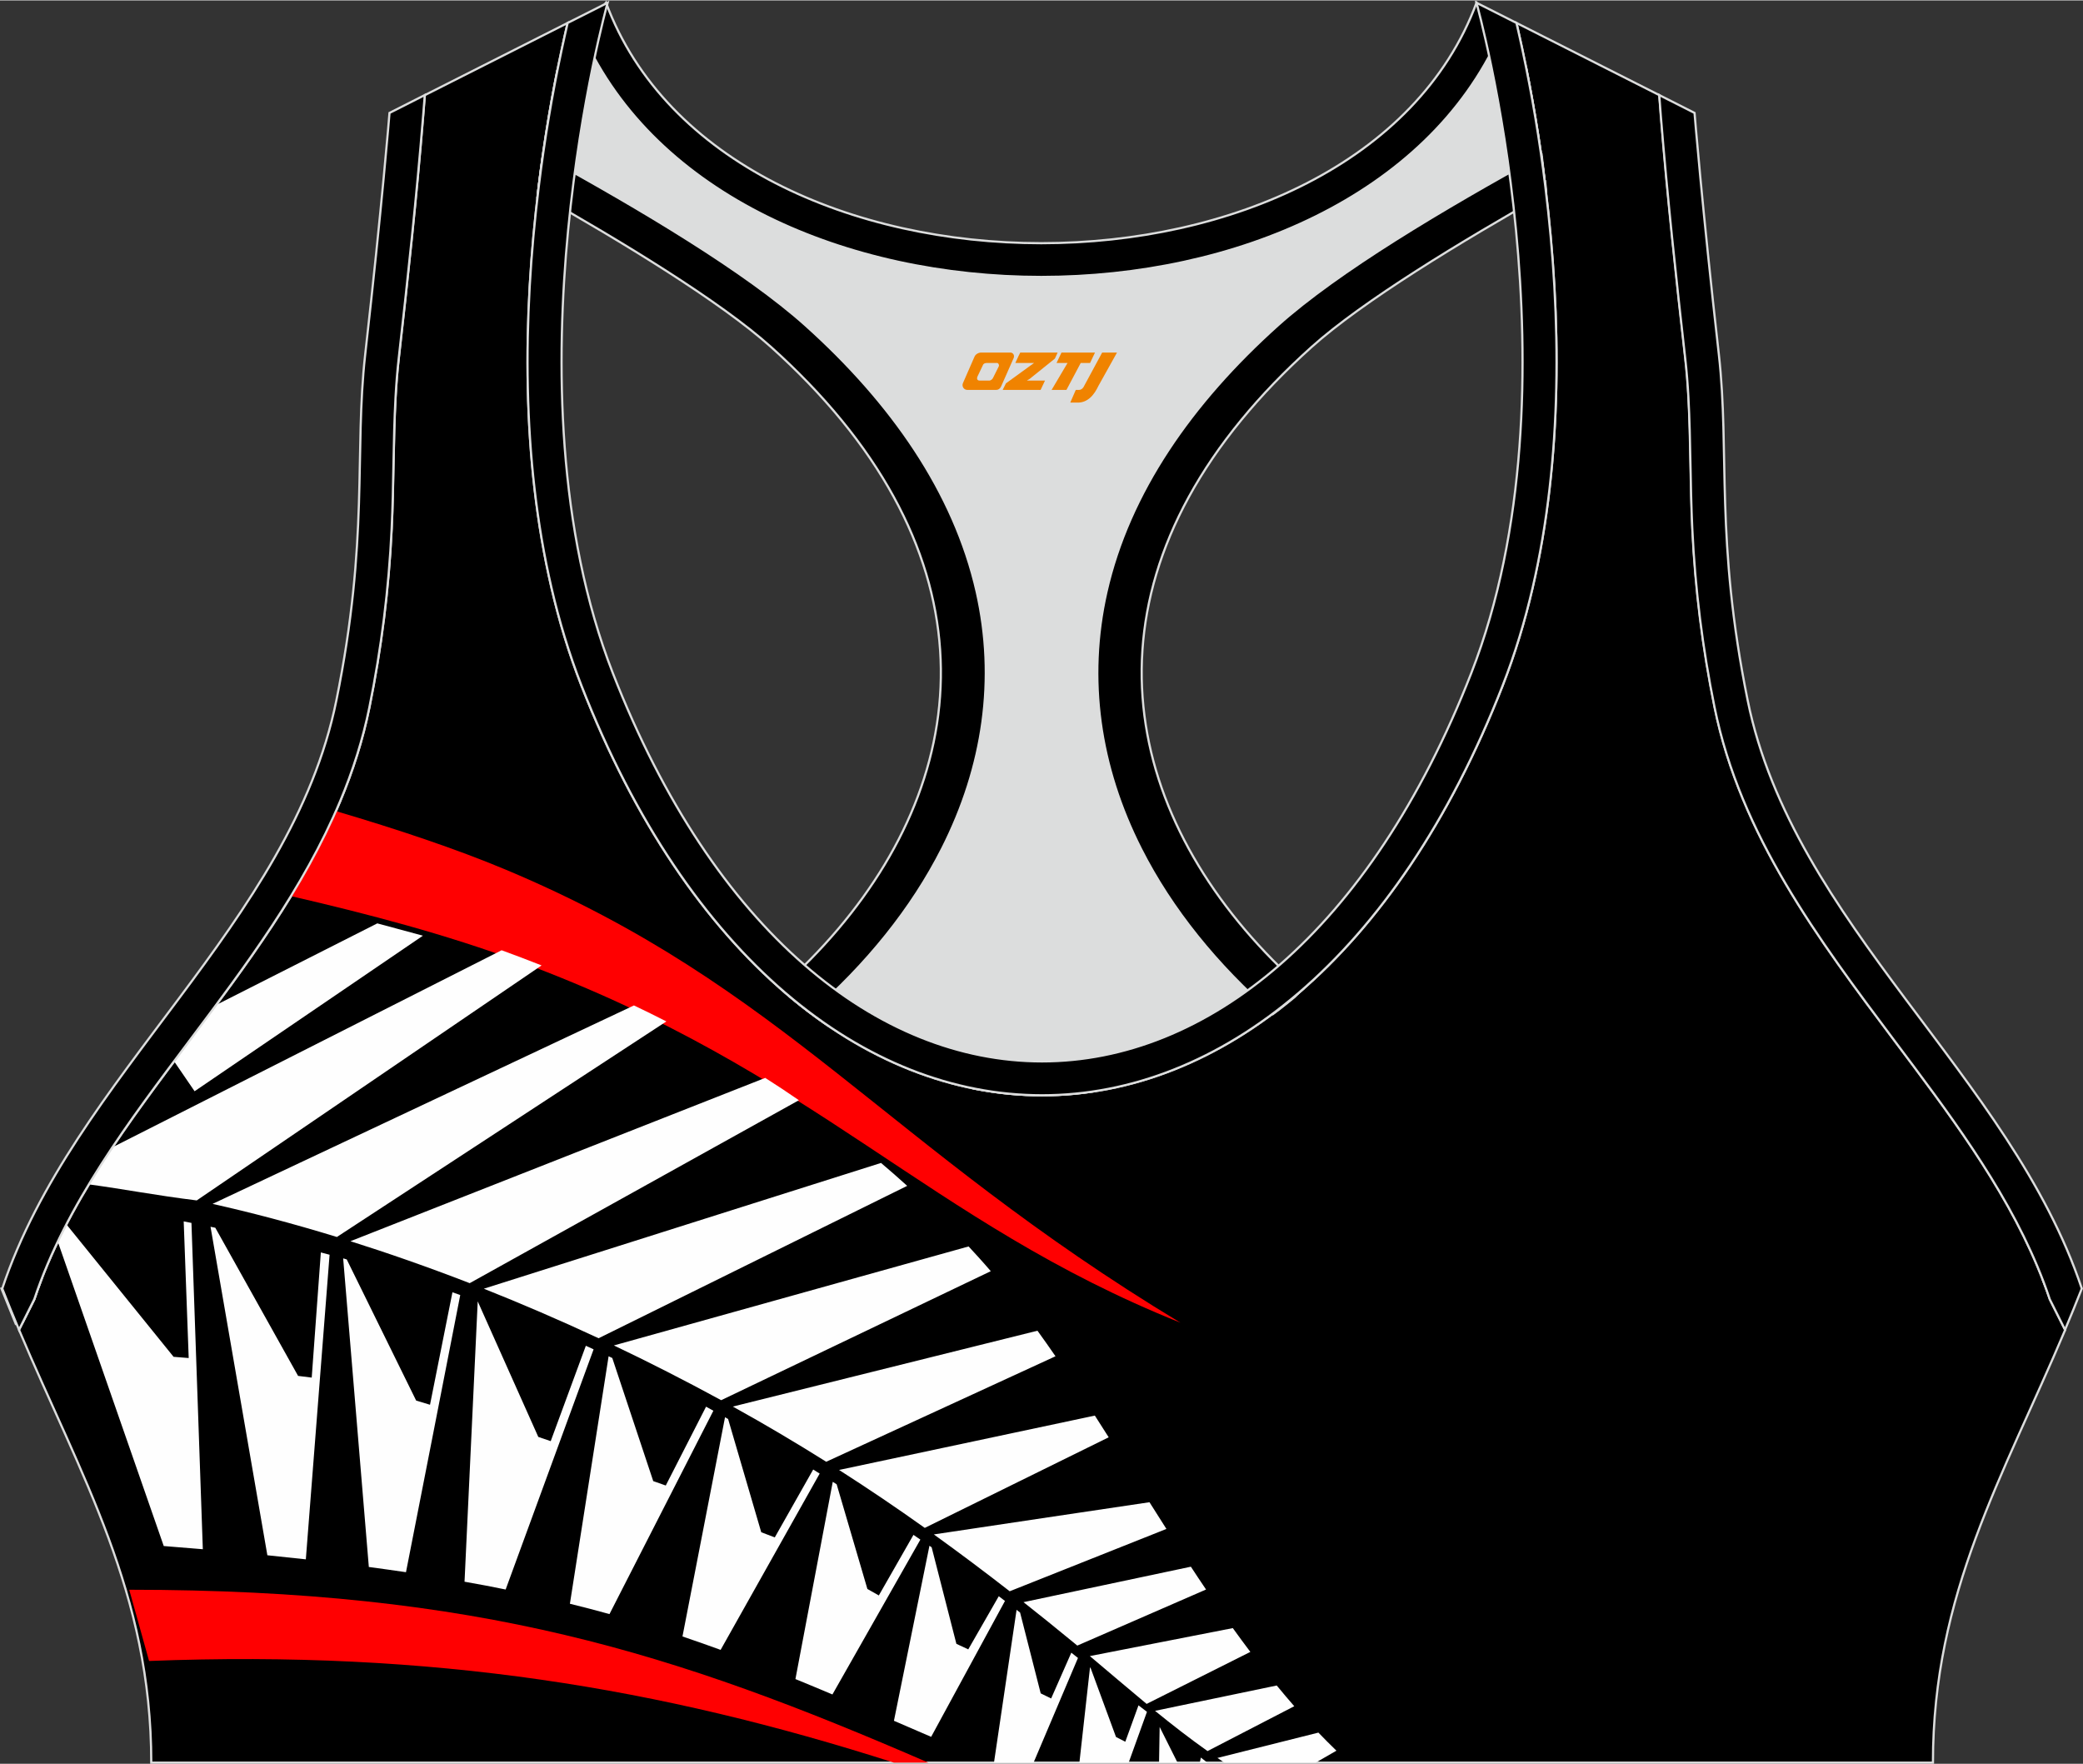
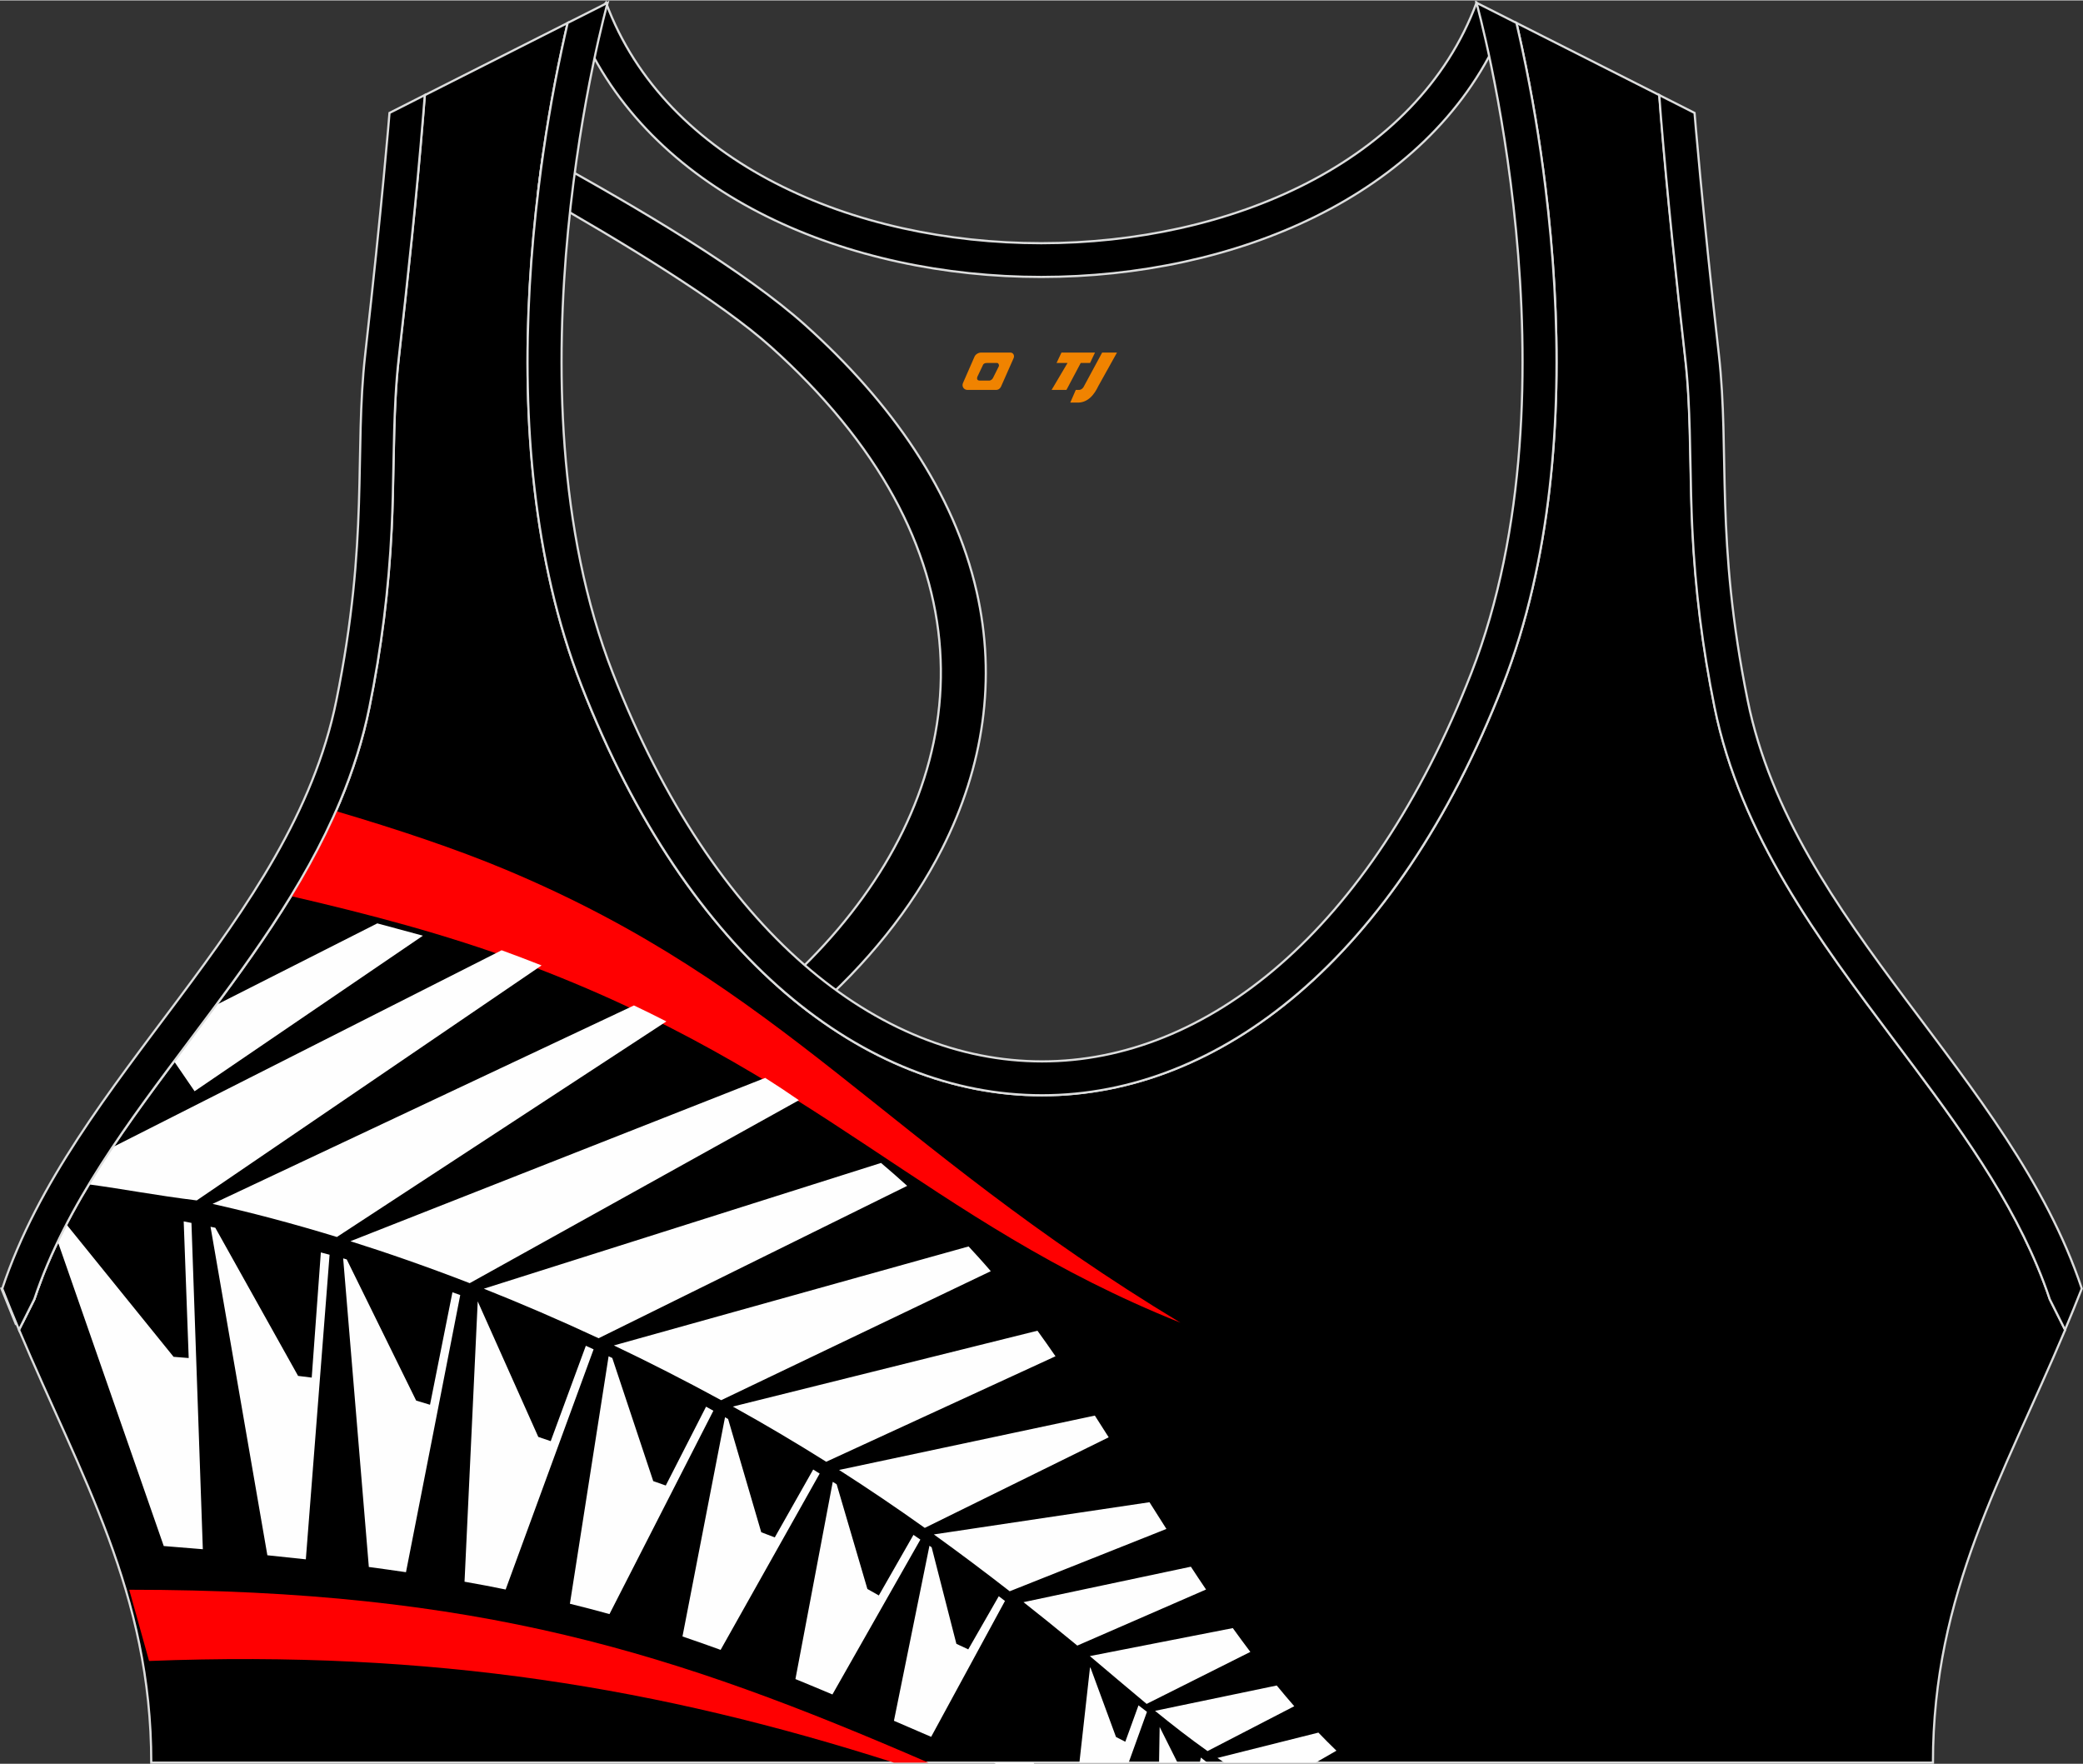
<svg xmlns="http://www.w3.org/2000/svg" version="1.1" id="图层_1" x="0px" y="0px" width="378.8px" height="320.8px" viewBox="0 0 378.95 320.78" enable-background="new 0 0 378.95 320.78" xml:space="preserve">
  <rect x="0" y="0" width="378.95" height="320.78" fill="#333333" stroke="none" />
  <g>
    <path fill-rule="evenodd" clip-rule="evenodd" stroke="#DCDDDD" stroke-width="0.4" stroke-miterlimit="22.926" d="M275.89,4.1   l25.98,13.13l0.3,3.74c1.19,14.71,2.78,29.47,4.44,44.13c0.27,2.35,0.45,4.72,0.58,7.08c0.43,7.96,0.33,15.95,0.71,23.93   c0.52,11,1.86,21.69,4.05,32.49c4.71,23.22,18.82,42.1,32.73,60.65c9.62,12.83,19.79,26.21,26.01,41.09   c0.82,1.96,1.57,3.94,2.24,5.95l2.78,5.55c-11.28,26.72-24.06,47.88-24.06,78.74H189.84h-0.52H27.52   c0-30.86-12.78-52.02-24.06-78.74l2.78-5.55c5.76-17.31,17.41-32.6,28.24-47.04c10.28-13.7,20.75-27.66,27.41-43.56   c2.31-5.52,4.13-11.22,5.32-17.09c2.19-10.79,3.53-21.49,4.05-32.49c0.38-7.97,0.28-15.97,0.71-23.93   c0.13-2.37,0.31-4.73,0.58-7.08c1.66-14.66,3.25-29.42,4.44-44.13l0.3-3.74L103.27,4.1c-0.37,1.57-0.71,3.15-1.05,4.71   c-1.78,8.29-3.18,16.69-4.21,25.1c-2.93,23.86-3.13,49.43,2.32,72.94c1.4,6.05,3.2,12.02,5.46,17.81   c38.8,99.35,128.77,99.35,167.57,0c2.26-5.79,4.06-11.76,5.46-17.81c5.45-23.5,5.26-49.08,2.32-72.94   c-1.03-8.41-2.43-16.81-4.21-25.1C276.6,7.25,276.25,5.67,275.89,4.1z" />
    <g>
      <path fill-rule="evenodd" clip-rule="evenodd" fill="#FF0001" d="M214.75,240.54c-53.61-32.36-72.01-61.16-122.74-82.41    c-9.04-3.79-19.75-7.36-30.89-10.65c-2.36,5.35-5.13,10.48-8.18,15.46c14.27,3.31,27.97,6.9,41.72,11.98    C148.53,194.84,168.69,222.11,214.75,240.54z" />
-       <path fill-rule="evenodd" clip-rule="evenodd" fill="#FEFEFE" d="M239.36,320.57h-16.62c-0.42-0.28-0.84-0.56-1.26-0.85    l18.37-4.61l0,0c1.08,1.12,2.17,2.22,3.28,3.29l0,0L239.36,320.57L239.36,320.57z M219.64,320.57h-1.37l0.2-0.92L219.64,320.57    L219.64,320.57z M214.22,320.57h-3.36l0.11-6.49L214.22,320.57L214.22,320.57z M205.33,320.57h-8.96l1.93-17.32l0.1,0.08    l4.63,12.58l1.69,0.86l2.4-6.62l0,0c0.51,0.4,1.03,0.79,1.54,1.18l0,0L205.33,320.57L205.33,320.57z M188.03,320.57h-7.2    l4.11-27.79l0.64,0.49l3.75,14.7l1.9,0.93l3.67-8.33l1.21,0.96L188.03,320.57L188.03,320.57z M10.51,225.79    c0.5-1.05,1.03-2.1,1.57-3.14l19.5,24.1l2.75,0.22l-0.91-24.86c0.47,0.09,0.94,0.18,1.41,0.28l2.07,59.36l0,0    c-2.31-0.2-4.68-0.39-7.11-0.58L10.51,225.79L10.51,225.79z M16.16,215.38c1.38-2.28,2.82-4.53,4.3-6.75l70.8-35.84    c2.47,0.9,4.89,1.82,7.27,2.76L35.79,218.3C28.06,217.34,22.82,216.28,16.16,215.38L16.16,215.38z M31.67,192.99l3.73,5.45    l41.54-28.3l-8.3-2.24l-29.29,14.83c-1.62,2.18-3.24,4.35-4.86,6.51C33.55,190.48,32.61,191.73,31.67,192.99L31.67,192.99z     M38.67,218.93c6.79,1.52,14.37,3.49,22.62,6.02l59.94-39.21c-1.93-0.99-3.9-1.96-5.9-2.91L38.67,218.93L38.67,218.93    L38.67,218.93z M63.75,225.72c6.83,2.15,14.08,4.68,21.7,7.63l59.89-33.28c-1.99-1.38-4.04-2.73-6.13-4.06L63.75,225.72    L63.75,225.72z M88.02,234.36c6.71,2.66,13.69,5.66,20.88,9.01l56.14-27.72c-1.55-1.41-3.14-2.8-4.76-4.17L88.02,234.36    L88.02,234.36L88.02,234.36z M111.68,244.68L111.68,244.68l64.53-18.01c0.61,0.66,1.22,1.31,1.82,1.98    c0.75,0.82,1.48,1.67,2.22,2.52l-49.05,23.47C124.55,251.02,118.04,247.71,111.68,244.68L111.68,244.68z M133.32,255.8l55.42-13.8    c1.1,1.52,2.2,3.07,3.28,4.65l-41.71,19.19l0,0C144.85,262.41,139.2,259.05,133.32,255.8L133.32,255.8z M152.65,267.33    c5.36,3.43,10.55,6.95,15.59,10.54l0,0l33.46-16.48c-0.84-1.32-1.68-2.64-2.52-3.95L152.65,267.33L152.65,267.33L152.65,267.33z     M169.89,279.06c0,0,36.83-5.52,39.23-5.86c1.02,1.62,2.05,3.24,3.08,4.86l0,0l-28.51,11.34l0,0    C179.19,285.9,174.6,282.45,169.89,279.06L169.89,279.06z M186.2,291.38c3.01,2.37,5.98,4.77,8.92,7.19l0.87,0.71l0,0l23.42-10.2    l0,0c-0.93-1.37-1.85-2.76-2.76-4.15l0,0L186.2,291.38L186.2,291.38L186.2,291.38z M198.27,301.19c3.43,2.88,6.84,5.81,10.33,8.7    l18.87-9.46l0,0c-1.08-1.43-2.14-2.87-3.19-4.33l0,0L198.27,301.19L198.27,301.19L198.27,301.19z M210.13,311.15    c3.09,2.52,6.25,4.98,9.55,7.32l15.78-8.16l0,0c-1.08-1.24-2.14-2.49-3.19-3.77L210.13,311.15L210.13,311.15z M63.08,229.03    l12.63,25.68l2.52,0.76l4.08-20.46c0.47,0.16,0.94,0.33,1.42,0.5c0,0.01-9.81,50.21-9.85,50.31c0,0.01-0.01,0.05-0.02,0.11    c-2.19-0.32-4.44-0.64-6.76-0.95l-4.67-56.14L63.08,229.03L63.08,229.03z M84.51,287.66L84.51,287.66l2.4-51l11.02,24.66    l2.26,0.77l6.39-17.35l0.57,0.26l0.84,0.39l-16,43.69l0,0C89.57,288.58,87.08,288.11,84.51,287.66L84.51,287.66z M103.68,291.67    c2.46,0.6,4.85,1.23,7.2,1.88l0,0l18.9-36.99c-0.44-0.25-0.89-0.49-1.33-0.74l-7.33,14.34l-2.28-0.8l-7.45-22.39l-0.08-0.04    l-0.4-0.19l-0.19-0.09L103.68,291.67L103.68,291.67L103.68,291.67z M124.16,297.62c2.33,0.79,4.64,1.6,6.94,2.44l0,0l18.02-32.07    l-0.4-0.25l-0.68-0.43l-0.1-0.06l-6.99,12.35l-2.46-0.94l-6.03-20.6l-0.37-0.21l-0.03-0.02l-0.16-0.09L124.16,297.62    L124.16,297.62L124.16,297.62z M144.71,305.37L144.71,305.37l6.79-35.88l0.71,0.45l5.59,19.04l2.08,1.18l6.3-11.02    c0.42,0.29,0.84,0.57,1.26,0.86l-16,28.17l0,0C149.15,307.21,146.92,306.27,144.71,305.37L144.71,305.37z M162.63,312.96    c2.2,0.95,4.45,1.92,6.77,2.92l13.43-24.72c-0.38-0.29-0.75-0.57-1.13-0.86l-5.55,9.67l-2.16-1.01l-4.5-17.56l-0.4-0.28    L162.63,312.96L162.63,312.96z M48.64,282.85L48.64,282.85L38.3,223.09l0.87,0.18l15.06,26.95l2.48,0.31l1.66-22.77    c0.53,0.14,1.06,0.28,1.59,0.42l-4.32,55.41l0,0C53.36,283.34,51.03,283.09,48.64,282.85z" />
+       <path fill-rule="evenodd" clip-rule="evenodd" fill="#FEFEFE" d="M239.36,320.57h-16.62c-0.42-0.28-0.84-0.56-1.26-0.85    l18.37-4.61l0,0c1.08,1.12,2.17,2.22,3.28,3.29l0,0L239.36,320.57L239.36,320.57z M219.64,320.57h-1.37l0.2-0.92L219.64,320.57    L219.64,320.57z M214.22,320.57h-3.36l0.11-6.49L214.22,320.57L214.22,320.57z M205.33,320.57h-8.96l1.93-17.32l0.1,0.08    l4.63,12.58l1.69,0.86l2.4-6.62l0,0c0.51,0.4,1.03,0.79,1.54,1.18l0,0L205.33,320.57L205.33,320.57z M188.03,320.57h-7.2    l0.64,0.49l3.75,14.7l1.9,0.93l3.67-8.33l1.21,0.96L188.03,320.57L188.03,320.57z M10.51,225.79    c0.5-1.05,1.03-2.1,1.57-3.14l19.5,24.1l2.75,0.22l-0.91-24.86c0.47,0.09,0.94,0.18,1.41,0.28l2.07,59.36l0,0    c-2.31-0.2-4.68-0.39-7.11-0.58L10.51,225.79L10.51,225.79z M16.16,215.38c1.38-2.28,2.82-4.53,4.3-6.75l70.8-35.84    c2.47,0.9,4.89,1.82,7.27,2.76L35.79,218.3C28.06,217.34,22.82,216.28,16.16,215.38L16.16,215.38z M31.67,192.99l3.73,5.45    l41.54-28.3l-8.3-2.24l-29.29,14.83c-1.62,2.18-3.24,4.35-4.86,6.51C33.55,190.48,32.61,191.73,31.67,192.99L31.67,192.99z     M38.67,218.93c6.79,1.52,14.37,3.49,22.62,6.02l59.94-39.21c-1.93-0.99-3.9-1.96-5.9-2.91L38.67,218.93L38.67,218.93    L38.67,218.93z M63.75,225.72c6.83,2.15,14.08,4.68,21.7,7.63l59.89-33.28c-1.99-1.38-4.04-2.73-6.13-4.06L63.75,225.72    L63.75,225.72z M88.02,234.36c6.71,2.66,13.69,5.66,20.88,9.01l56.14-27.72c-1.55-1.41-3.14-2.8-4.76-4.17L88.02,234.36    L88.02,234.36L88.02,234.36z M111.68,244.68L111.68,244.68l64.53-18.01c0.61,0.66,1.22,1.31,1.82,1.98    c0.75,0.82,1.48,1.67,2.22,2.52l-49.05,23.47C124.55,251.02,118.04,247.71,111.68,244.68L111.68,244.68z M133.32,255.8l55.42-13.8    c1.1,1.52,2.2,3.07,3.28,4.65l-41.71,19.19l0,0C144.85,262.41,139.2,259.05,133.32,255.8L133.32,255.8z M152.65,267.33    c5.36,3.43,10.55,6.95,15.59,10.54l0,0l33.46-16.48c-0.84-1.32-1.68-2.64-2.52-3.95L152.65,267.33L152.65,267.33L152.65,267.33z     M169.89,279.06c0,0,36.83-5.52,39.23-5.86c1.02,1.62,2.05,3.24,3.08,4.86l0,0l-28.51,11.34l0,0    C179.19,285.9,174.6,282.45,169.89,279.06L169.89,279.06z M186.2,291.38c3.01,2.37,5.98,4.77,8.92,7.19l0.87,0.71l0,0l23.42-10.2    l0,0c-0.93-1.37-1.85-2.76-2.76-4.15l0,0L186.2,291.38L186.2,291.38L186.2,291.38z M198.27,301.19c3.43,2.88,6.84,5.81,10.33,8.7    l18.87-9.46l0,0c-1.08-1.43-2.14-2.87-3.19-4.33l0,0L198.27,301.19L198.27,301.19L198.27,301.19z M210.13,311.15    c3.09,2.52,6.25,4.98,9.55,7.32l15.78-8.16l0,0c-1.08-1.24-2.14-2.49-3.19-3.77L210.13,311.15L210.13,311.15z M63.08,229.03    l12.63,25.68l2.52,0.76l4.08-20.46c0.47,0.16,0.94,0.33,1.42,0.5c0,0.01-9.81,50.21-9.85,50.31c0,0.01-0.01,0.05-0.02,0.11    c-2.19-0.32-4.44-0.64-6.76-0.95l-4.67-56.14L63.08,229.03L63.08,229.03z M84.51,287.66L84.51,287.66l2.4-51l11.02,24.66    l2.26,0.77l6.39-17.35l0.57,0.26l0.84,0.39l-16,43.69l0,0C89.57,288.58,87.08,288.11,84.51,287.66L84.51,287.66z M103.68,291.67    c2.46,0.6,4.85,1.23,7.2,1.88l0,0l18.9-36.99c-0.44-0.25-0.89-0.49-1.33-0.74l-7.33,14.34l-2.28-0.8l-7.45-22.39l-0.08-0.04    l-0.4-0.19l-0.19-0.09L103.68,291.67L103.68,291.67L103.68,291.67z M124.16,297.62c2.33,0.79,4.64,1.6,6.94,2.44l0,0l18.02-32.07    l-0.4-0.25l-0.68-0.43l-0.1-0.06l-6.99,12.35l-2.46-0.94l-6.03-20.6l-0.37-0.21l-0.03-0.02l-0.16-0.09L124.16,297.62    L124.16,297.62L124.16,297.62z M144.71,305.37L144.71,305.37l6.79-35.88l0.71,0.45l5.59,19.04l2.08,1.18l6.3-11.02    c0.42,0.29,0.84,0.57,1.26,0.86l-16,28.17l0,0C149.15,307.21,146.92,306.27,144.71,305.37L144.71,305.37z M162.63,312.96    c2.2,0.95,4.45,1.92,6.77,2.92l13.43-24.72c-0.38-0.29-0.75-0.57-1.13-0.86l-5.55,9.67l-2.16-1.01l-4.5-17.56l-0.4-0.28    L162.63,312.96L162.63,312.96z M48.64,282.85L48.64,282.85L38.3,223.09l0.87,0.18l15.06,26.95l2.48,0.31l1.66-22.77    c0.53,0.14,1.06,0.28,1.59,0.42l-4.32,55.41l0,0C53.36,283.34,51.03,283.09,48.64,282.85z" />
      <path fill-rule="evenodd" clip-rule="evenodd" fill="#FF0001" d="M168.88,320.57c-46.15-20.01-81.66-31.43-145.37-31.45    l3.61,12.96c51.81-2.02,93.05,4.91,135.5,18.49L168.88,320.57L168.88,320.57z" />
    </g>
-     <path fill-rule="evenodd" clip-rule="evenodd" fill="#DCDDDD" stroke="#DCDDDD" stroke-width="0.4" stroke-miterlimit="22.926" d="   M272.83,6.29l4.81,5.93c1.38,6.84,2.5,13.75,3.37,20.66c-23.16,11.23-48.23,28.16-60.89,46.31C187.74,125.59,209.88,155,234.43,180   l-35.08,18.39c-7.43,1.17-14.92,1.01-22.33-0.49l-26.37-11.4c-2.34-1.59-4.64-3.34-6.91-5.24c24.08-18.14,42.84-49.69,20.18-96.74   c-7.93-16.46-34.11-33.18-50.68-43.36c-3.5-2.15-9.7-3.69-15.48-5.29c0.08-0.66,0.15-1.31,0.23-1.97c0.87-7.08,2-14.15,3.39-21.16   l4.64-6.46C132.41,64.98,246.46,64.98,272.83,6.29z" />
    <path fill-rule="evenodd" clip-rule="evenodd" stroke="#DCDDDD" stroke-width="0.4" stroke-miterlimit="22.926" d="M2.87,240.76   l-2.6-6.42c2.5-0.56,4.91-1.1,7.24-1.61c-0.45,1.18-0.88,2.36-1.28,3.55l-2.1,4.19L2.87,240.76L2.87,240.76z M141.93,179.69   c30.74-27.32,41.6-66.24,11.11-103.39c-3.65-4.45-7.9-8.88-12.77-13.25c-9.24-8.3-27.12-19.14-42.42-27.81   c0.05-0.45,0.11-0.89,0.16-1.34c0.23-1.9,0.49-3.79,0.76-5.69c17.71,9.72,36.87,21.12,47.76,30.89   c15.63,14.03,27.05,30.34,31.16,48.5c3.58,15.81,1.29,31.74-6.29,46.7c-5.55,10.96-13.75,21.06-23.88,29.93   C145.63,182.82,143.77,181.31,141.93,179.69z" />
-     <path fill-rule="evenodd" clip-rule="evenodd" stroke="#DCDDDD" stroke-width="0.4" stroke-miterlimit="22.926" d="M376,240.76   l2.6-6.42c-2.39-0.54-4.7-1.05-6.93-1.54l0.01,0.03l0.01,0.03l0.02,0.05v0.01l0.02,0.04l0.02,0.05v0.01l0.02,0.05l0.01,0.03   l0.01,0.02l0.04,0.11l0.02,0.05l0,0l0.02,0.05l0.02,0.04v0.01l0.02,0.05l0.01,0.03l0.01,0.03l0.02,0.05v0.01l0.02,0.04l0.02,0.05   l0,0l0.02,0.05l0.01,0.03l0.01,0.02l0.03,0.07l0.01,0.04l0.02,0.05l0,0l0.02,0.05l0.02,0.04V234l0.02,0.05l0.01,0.03l0.01,0.03   l0.02,0.05v0.01l0.02,0.04l0.02,0.05l0,0l0.02,0.05l0.01,0.04l0.01,0.02l0.02,0.05l0.01,0.02l0.01,0.03l0.02,0.05l0,0l0.02,0.05   l0.02,0.04v0.01l0.02,0.05l0.01,0.03l0.01,0.03l0.02,0.05v0.01l0.01,0.04l0.02,0.05l0,0l0.02,0.05l0.01,0.04l0.01,0.02l0.02,0.05   l0.01,0.02l0.01,0.03l0.02,0.05v0.01l0.02,0.05l0.02,0.05v0.01l0.02,0.05l0.01,0.03l0.01,0.02l0.02,0.05l0.01,0.01l0.01,0.04   l0.02,0.05l0,0l0.02,0.05l0.01,0.04l0.01,0.02l0.02,0.05l0.01,0.02l0.01,0.03l0.02,0.05v0.01l0.02,0.05l0.02,0.05v0.01l0.02,0.05   l0.01,0.03l0.01,0.02l0.02,0.05l0.01,0.02l0.01,0.04l0.02,0.06l2.14,4.27L376,240.76L376,240.76z M237.08,179.82   c-30.84-27.32-41.79-66.31-11.25-103.51c3.65-4.45,7.9-8.88,12.77-13.25c9.3-8.35,27.32-19.27,42.69-27.96v-0.02v-0.02v-0.02v-0.01   v-0.01V35v-0.02v-0.02v-0.02v-0.02V34.9v-0.02v-0.02v-0.02l-0.01-0.06v-0.02v-0.02v-0.02l-0.08-0.67v-0.02v-0.02v-0.04v-0.02v-0.02   v-0.02v-0.02v-0.02l-0.01-0.09l-0.01-0.09l-0.02-0.18v-0.03l-0.01-0.06l-0.01-0.09l-0.01-0.09l-0.01-0.09l-0.01-0.06v-0.03   l-0.01-0.09l-0.01-0.09l-0.01-0.09L281,32.72l0,0l-0.01-0.09l-0.01-0.09l-0.01-0.09l-0.01-0.09v-0.03l-0.01-0.06l-0.01-0.09   l-0.01-0.09L280.92,32l-0.01-0.06V31.9l-0.01-0.09l-0.01-0.09l-0.01-0.09l-0.01-0.09v-0.01l-0.01-0.09l-0.01-0.09l-0.01-0.09   l-0.01-0.09v-0.02l-0.01-0.07l-0.01-0.09l-0.01-0.09l-0.01-0.09l-0.01-0.05l-0.01-0.04l-0.01-0.09l-0.01-0.09l-0.01-0.09   l-0.01-0.08v-0.01l-0.01-0.09l-0.01-0.09l-0.01-0.09L280.69,30v-0.02l-0.01-0.07l-0.01-0.09l-0.01-0.09l-0.01-0.09l-0.01-0.05   l-0.01-0.04l-0.01-0.09l-0.01-0.09l-0.01-0.09l-0.01-0.08v-0.01l-0.01-0.09l-0.01-0.09l-0.01-0.09l-0.01-0.09v-0.02l-0.01-0.07   l-0.01-0.09l-0.01-0.09l-0.01-0.09l-0.01-0.05l-0.01-0.04l-0.01-0.09l-0.01-0.09l-0.01-0.09c-17.79,9.75-37.07,21.21-48.02,31.04   c-15.63,14.03-27.05,30.34-31.16,48.5c-3.58,15.81-1.29,31.74,6.29,46.7c5.57,11,13.82,21.14,24.01,30.05   c0.44-0.33,0.88-0.66,1.32-1c0.5-0.39,0.99-0.78,1.49-1.18c0.39-0.31,0.77-0.63,1.16-0.95C236,180.76,236.54,180.29,237.08,179.82z   " />
    <path fill-rule="evenodd" clip-rule="evenodd" stroke="#DCDDDD" stroke-width="0.4" stroke-miterlimit="22.926" d="M268.62,0.42   l4.21,5.87c-26.37,58.69-140.42,58.69-166.79,0l4.21-5.87C131.85,58.75,247.02,58.75,268.62,0.42z" />
    <path fill-rule="evenodd" clip-rule="evenodd" stroke="#DCDDDD" stroke-width="0.4" stroke-miterlimit="22.926" d="M267.64,122.43   c20.46-52.38,0.97-122,0.97-122l7.27,3.67c0.37,1.57,0.71,3.15,1.05,4.71c1.78,8.29,3.18,16.69,4.21,25.1   c2.93,23.86,3.13,49.43-2.32,72.94c-1.4,6.05-3.2,12.02-5.46,17.81c-38.8,99.35-128.77,99.35-167.57,0   c-2.26-5.79-4.06-11.76-5.46-17.81c-5.45-23.5-5.26-49.08-2.32-72.94c1.03-8.41,2.43-16.81,4.21-25.1   c0.34-1.56,0.68-3.14,1.05-4.71l7.27-3.67c0,0-19.48,69.62,0.97,122C148.27,216.54,230.89,216.53,267.64,122.43L267.64,122.43z    M301.86,17.22l6.42,3.25c0,0,1.34,16.7,4.42,43.93c2.01,17.83-0.7,33.62,5.25,62.96c8.26,40.69,47.89,68.25,60.78,106.98   c-1,2.55-2.02,5.04-3.05,7.49l-2.78-5.55c-0.67-2.01-1.42-4-2.24-5.95c-6.22-14.88-16.38-28.26-26.01-41.09   c-13.91-18.55-28.02-37.43-32.73-60.65c-2.19-10.79-3.53-21.49-4.05-32.49c-0.38-7.97-0.28-15.97-0.71-23.93   c-0.13-2.37-0.31-4.73-0.58-7.08c-1.66-14.66-3.25-29.42-4.44-44.13L301.86,17.22L301.86,17.22z M3.46,241.83   c-1.03-2.45-2.05-4.94-3.05-7.49c12.89-38.73,52.52-66.29,60.78-106.98c5.96-29.34,3.24-45.13,5.25-62.96   c3.08-27.23,4.42-43.93,4.42-43.93l6.42-3.25l-0.3,3.74c-1.19,14.71-2.78,29.47-4.44,44.13c-0.27,2.35-0.45,4.72-0.58,7.08   c-0.43,7.96-0.33,15.95-0.71,23.93c-0.52,11-1.86,21.69-4.05,32.49c-1.19,5.87-3.01,11.57-5.32,17.09   c-6.66,15.9-17.13,29.86-27.41,43.56C23.65,203.68,12,218.97,6.24,236.28L3.46,241.83z" />
  </g>
  <g>
    <path fill="#F08300" d="M200.51,64.06l-3.4,6.3c-0.2,0.3-0.5,0.5-0.8,0.5h-0.6l-1,2.3h1.2c2,0.1,3.2-1.5,3.9-3L203.21,64.06h-2.5L200.51,64.06z" />
    <polygon fill="#F08300" points="193.31,64.06 ,199.21,64.06 ,198.31,65.96 ,196.61,65.96 ,194.01,70.86 ,191.31,70.86 ,194.21,65.96 ,192.21,65.96 ,193.11,64.06" />
-     <polygon fill="#F08300" points="187.31,69.16 ,186.81,69.16 ,187.31,68.86 ,191.91,65.16 ,192.41,64.06 ,185.61,64.06 ,185.31,64.66 ,184.71,65.96 ,187.51,65.96 ,188.11,65.96 ,183.01,69.66    ,182.41,70.86 ,189.01,70.86 ,189.31,70.86 ,190.11,69.16" />
    <path fill="#F08300" d="M183.81,64.06H178.51C178.01,64.06,177.51,64.36,177.31,64.76L175.21,69.56C174.91,70.16,175.31,70.86,176.01,70.86h5.2c0.4,0,0.7-0.2,0.9-0.6L184.41,65.06C184.61,64.56,184.31,64.06,183.81,64.06z M181.71,66.56L180.61,68.76C180.41,69.06,180.11,69.16,180.01,69.16l-1.8,0C178.01,69.16,177.61,69.06,177.81,68.46l1-2.1c0.1-0.3,0.4-0.4,0.7-0.4h1.9   C181.61,65.96,181.81,66.26,181.71,66.56z" />
  </g>
</svg>